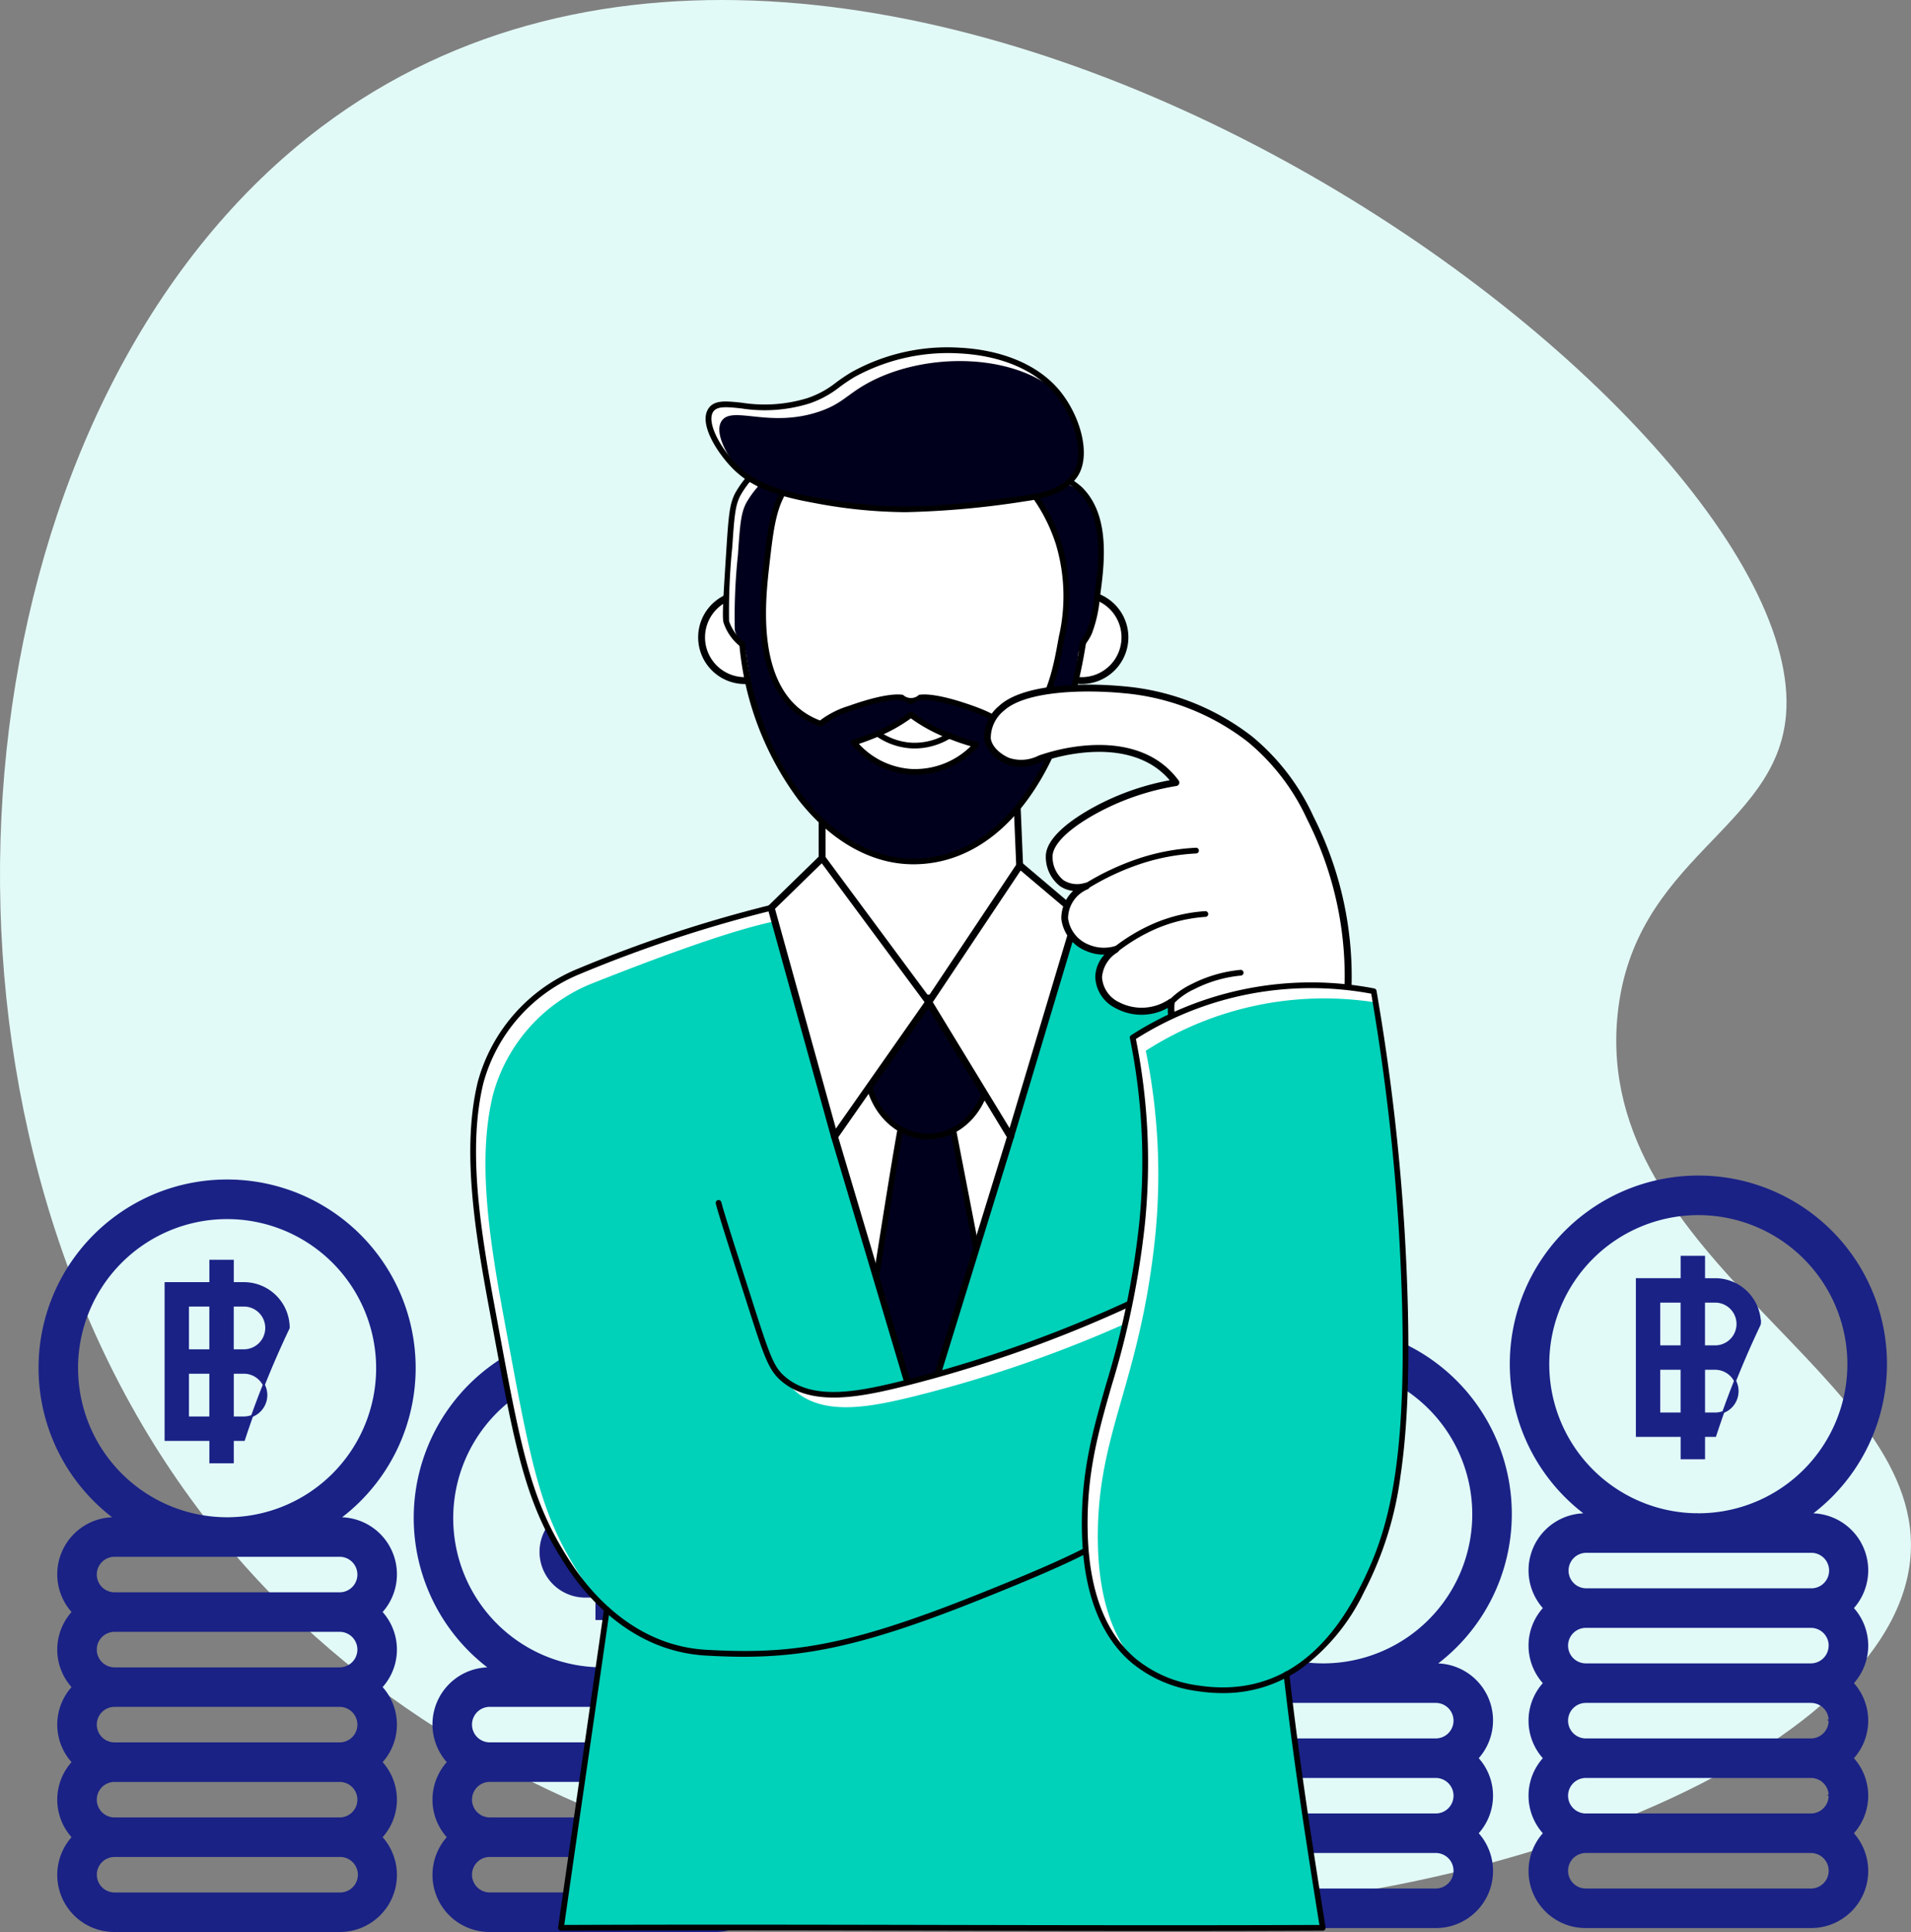
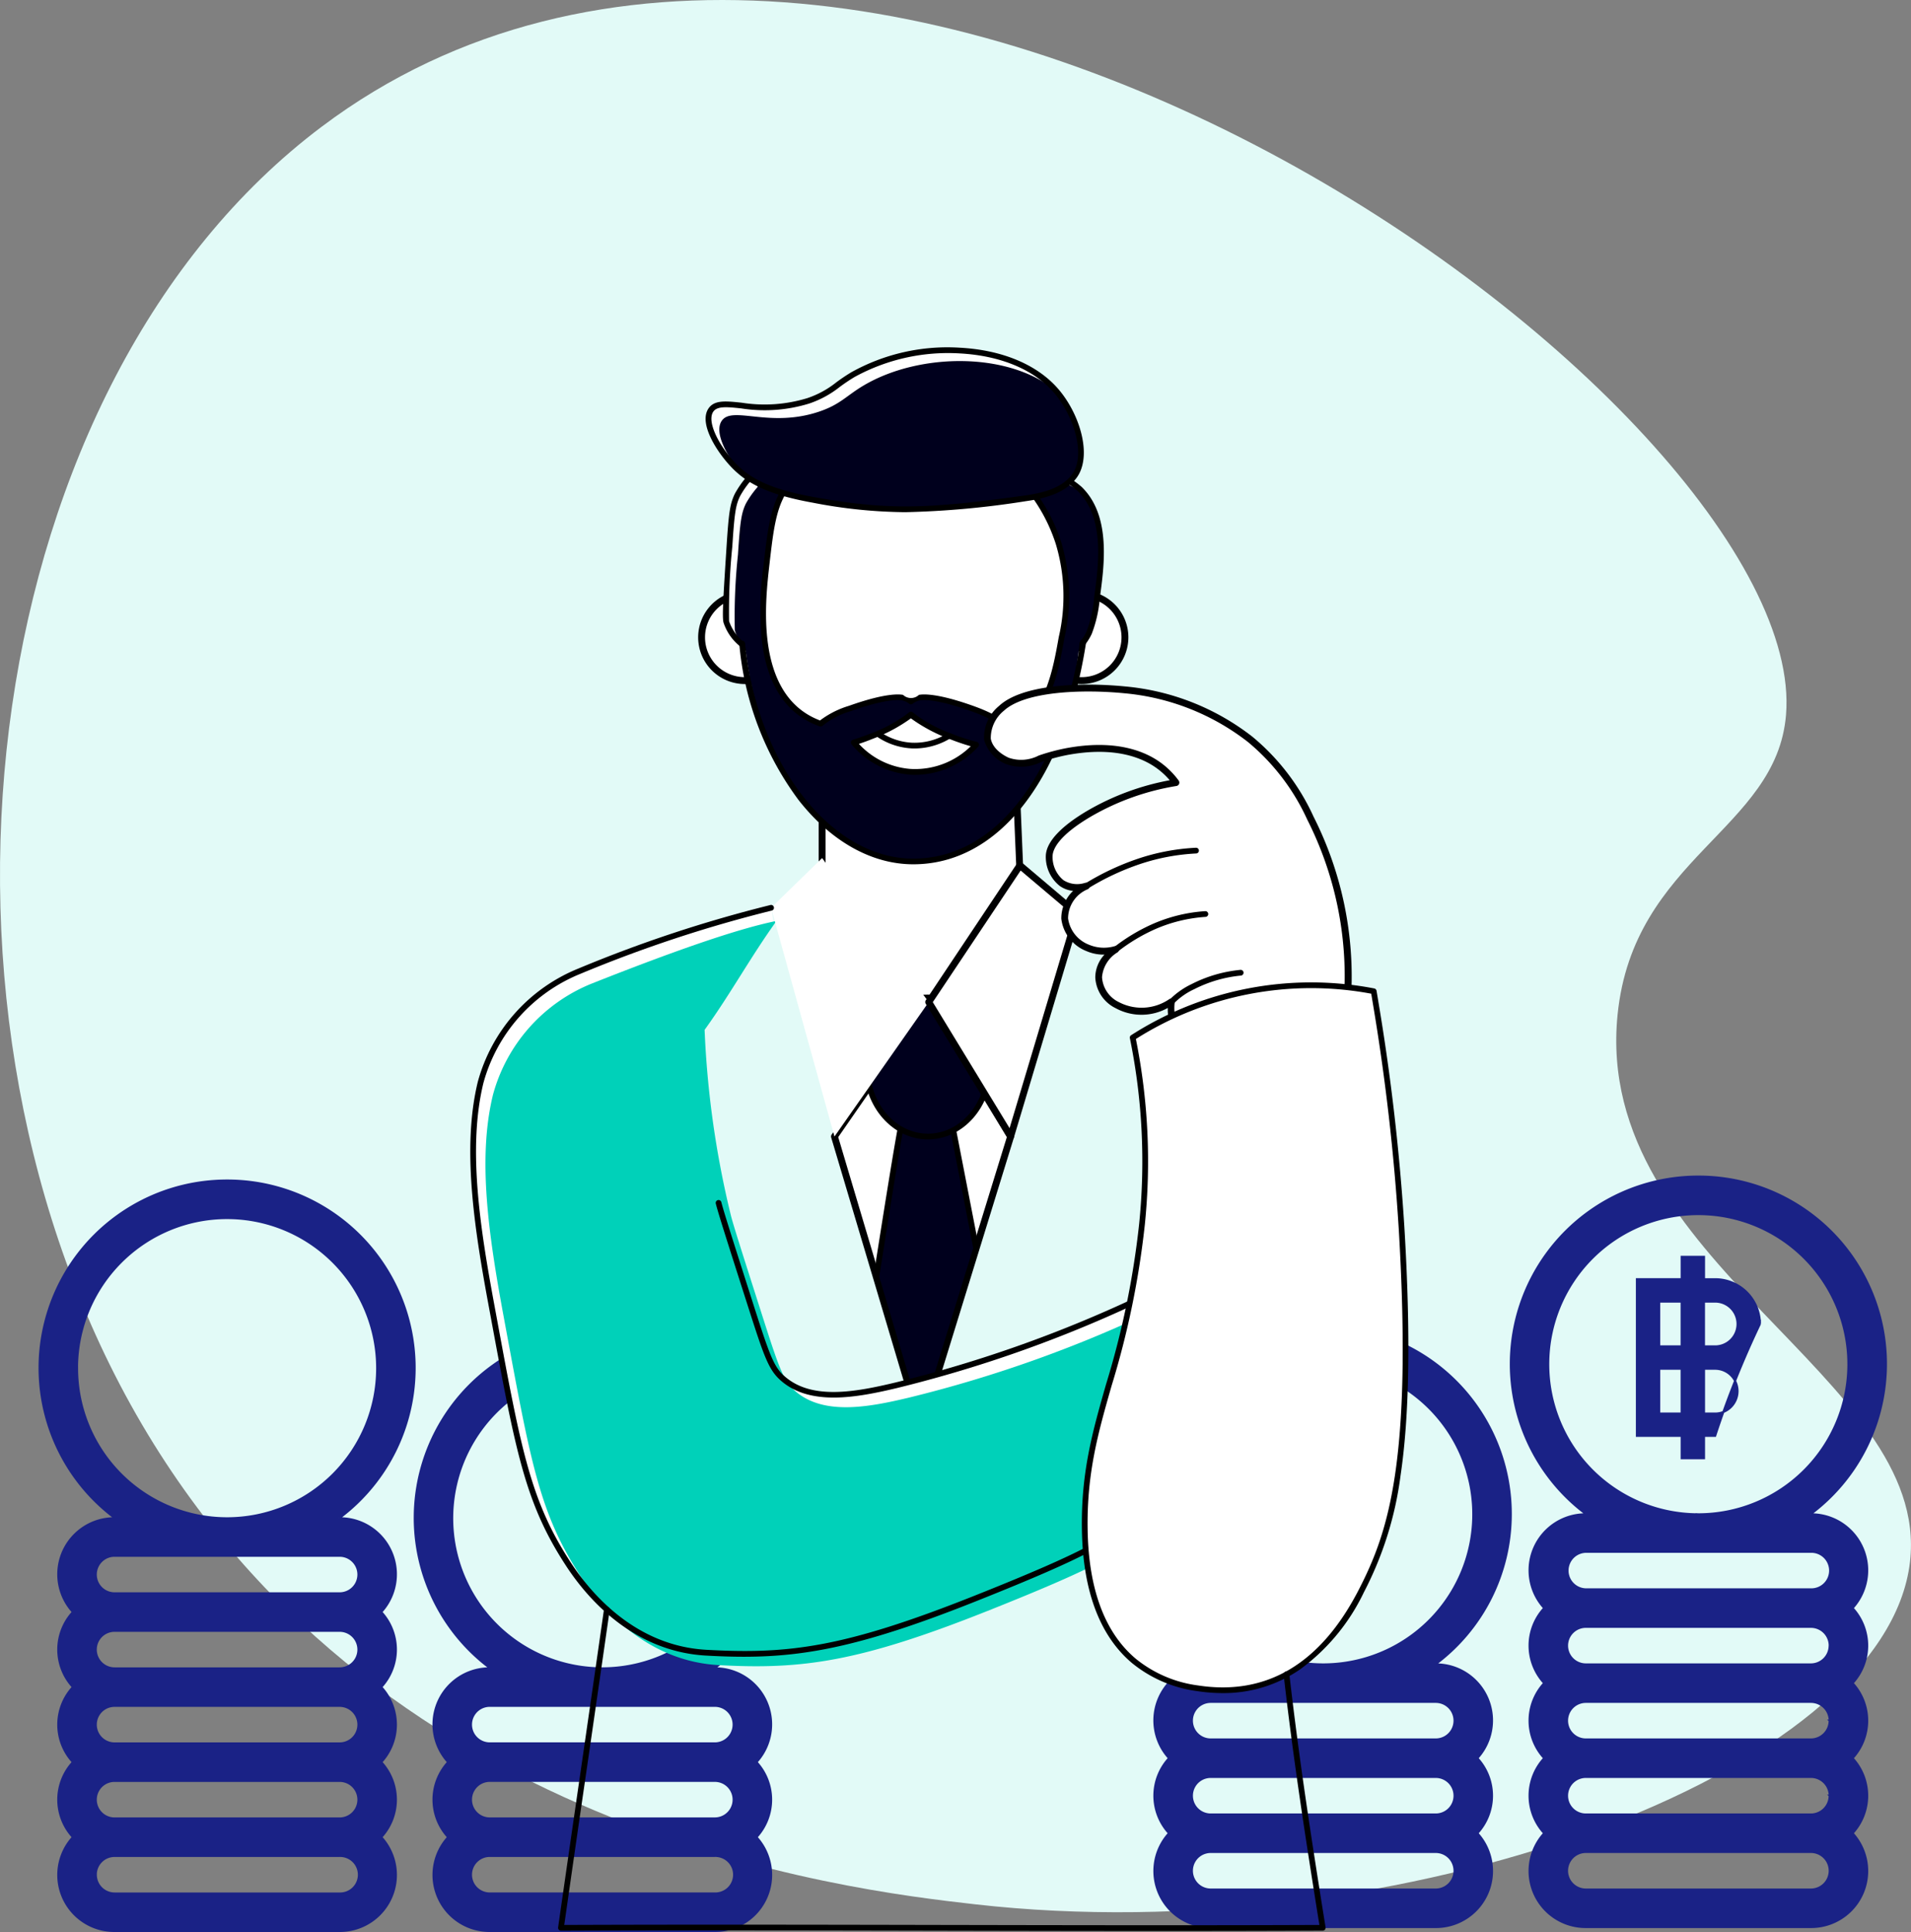
<svg xmlns="http://www.w3.org/2000/svg" width="154.321" height="155.987" viewBox="0 0 154.321 155.987">
  <rect x="0" y="0" width="154.321" height="155.987" fill="#808080" stroke="none" />
  <g id="Group_29" data-name="Group 29" transform="translate(-439.45 -2128.029)">
    <path id="Path_47" data-name="Path 47" d="M518.154,2281.776c-10.257-1.171-48.879-5.58-68.161-40.353-18.608-33.558-12.043-82.485,15.421-103.154,44.078-33.171,120.339,22.733,118.263,47.495-.777,9.271-12.311,11.5-13.6,24.176-2.032,20.038,25.3,29.245,23.616,44.159C591.751,2271.311,552.341,2285.678,518.154,2281.776Z" fill="#e2faf7" />
    <g id="Group_28" data-name="Group 28">
      <g id="Group_26" data-name="Group 26">
        <path id="Path_48" data-name="Path 48" d="M561.453,2250.291a15.148,15.148,0,1,0-24.2,12.119h-.038a4.524,4.524,0,0,0-3.363,7.574,4.473,4.473,0,0,0,0,6.059,4.525,4.525,0,0,0,3.363,7.574h18.177a4.525,4.525,0,0,0,3.363-7.574,4.476,4.476,0,0,0,0-6.059,4.525,4.525,0,0,0-3.363-7.574h-.038A15.12,15.12,0,0,0,561.453,2250.291Zm-4.544,22.722a1.515,1.515,0,0,1-1.515,1.515H537.217a1.515,1.515,0,0,1,0-3.03h18.177A1.515,1.515,0,0,1,556.909,2273.013Zm-1.515,7.574H537.217a1.515,1.515,0,0,1,0-3.03h18.177a1.515,1.515,0,1,1,0,3.03Zm0-15.148a1.515,1.515,0,1,1,0,3.03H537.217a1.515,1.515,0,0,1,0-3.03Zm-21.207-15.148A12.118,12.118,0,1,1,546.3,2262.41,12.119,12.119,0,0,1,534.187,2250.291Z" fill="#1a2286" stroke="#1a2286" stroke-miterlimit="10" stroke-width="0.163" />
        <path id="Path_49" data-name="Path 49" d="M576.6,2223.025a15.13,15.13,0,0,0-9.051,27.266h-.038a4.525,4.525,0,0,0-3.362,7.574,4.473,4.473,0,0,0,0,6.059,4.474,4.474,0,0,0,0,6.06,4.473,4.473,0,0,0,0,6.059,4.525,4.525,0,0,0,3.362,7.574H585.69a4.525,4.525,0,0,0,3.363-7.574,4.476,4.476,0,0,0,0-6.059,4.476,4.476,0,0,0,0-6.06,4.476,4.476,0,0,0,0-6.059,4.525,4.525,0,0,0-3.363-7.574h-.04a15.128,15.128,0,0,0-9.049-27.266Zm10.6,37.87a1.516,1.516,0,0,1-1.515,1.515H567.512a1.515,1.515,0,0,1,0-3.03H585.69A1.515,1.515,0,0,1,587.205,2260.9Zm0,6.059a1.515,1.515,0,0,1-1.515,1.515H567.512a1.515,1.515,0,0,1,0-3.03H585.69A1.515,1.515,0,0,1,587.205,2266.954Zm0,6.059a1.515,1.515,0,0,1-1.515,1.515H567.512a1.515,1.515,0,0,1,0-3.03H585.69A1.516,1.516,0,0,1,587.205,2273.013Zm-1.515,7.574H567.512a1.515,1.515,0,0,1,0-3.03H585.69a1.515,1.515,0,1,1,0,3.03Zm0-27.266a1.515,1.515,0,1,1,0,3.029H567.512a1.515,1.515,0,0,1,0-3.029Zm-9.089-3.03a12.118,12.118,0,1,1,12.118-12.118A12.118,12.118,0,0,1,576.6,2250.291Z" fill="#1a2286" stroke="#1a2286" stroke-miterlimit="10" stroke-width="0.163" />
        <path id="Path_50" data-name="Path 50" d="M551.291,2247.58a3.619,3.619,0,0,0-3.615-3.615h-.9v-1.808h-1.808v1.808h-3.615v12.653h3.615v1.808h1.808v-1.808h.9a75.42,75.42,0,0,1,3.615-9.038Zm-8.134-1.808h1.807v3.616h-1.807Zm0,9.038V2251.2h1.807v3.615Zm6.326-1.807a1.808,1.808,0,0,1-1.807,1.807h-.9V2251.2h.9A1.809,1.809,0,0,1,549.483,2253Zm-2.711-3.615v-3.616h.9a1.808,1.808,0,0,1,0,3.616Z" fill="#1a2286" stroke="#1a2286" stroke-miterlimit="10" stroke-width="0.163" />
        <path id="Path_51" data-name="Path 51" d="M581.573,2234.927a3.62,3.62,0,0,0-3.615-3.616h-.9V2229.5h-1.808v1.807h-3.615v12.654h3.615v1.807h1.808v-1.807h.9a75.407,75.407,0,0,1,3.615-9.038Zm-8.135-1.808h1.808v3.615h-1.808Zm0,9.038v-3.615h1.808v3.615Zm6.327-1.808a1.81,1.81,0,0,1-1.807,1.808h-.9v-3.615h.9A1.81,1.81,0,0,1,579.765,2240.349Zm-2.711-3.615v-3.615h.9a1.807,1.807,0,0,1,0,3.615Z" fill="#1a2286" stroke="#1a2286" stroke-miterlimit="10" stroke-width="0.163" />
      </g>
      <g id="Group_27" data-name="Group 27">
        <path id="Path_52" data-name="Path 52" d="M479.037,2262.728H479a4.524,4.524,0,0,0-3.362,7.574,4.473,4.473,0,0,0,0,6.059,4.525,4.525,0,0,0,3.362,7.574h18.178a4.525,4.525,0,0,0,3.363-7.574,4.476,4.476,0,0,0,0-6.059,4.525,4.525,0,0,0-3.363-7.574h-.038a15.148,15.148,0,1,0-18.1,0Zm-.038,9.088h18.178a1.515,1.515,0,0,1,0,3.03H479a1.515,1.515,0,0,1,0-3.03Zm-1.514,7.574a1.514,1.514,0,0,1,1.514-1.514h18.178a1.515,1.515,0,1,1,0,3.029H479A1.514,1.514,0,0,1,477.485,2279.39Zm19.692-13.633a1.515,1.515,0,0,1,0,3.03H479a1.515,1.515,0,0,1,0-3.03Zm-9.089-3.029a12.119,12.119,0,1,1,12.118-12.118A12.118,12.118,0,0,1,488.088,2262.728Z" fill="#1a2286" stroke="#1a2286" stroke-miterlimit="10" stroke-width="0.163" />
        <path id="Path_53" data-name="Path 53" d="M457.792,2223.343a15.129,15.129,0,0,0-9.049,27.267H448.7a4.524,4.524,0,0,0-3.363,7.573,4.474,4.474,0,0,0,0,6.06,4.473,4.473,0,0,0,0,6.059,4.473,4.473,0,0,0,0,6.059,4.525,4.525,0,0,0,3.363,7.574h18.177a4.525,4.525,0,0,0,3.363-7.574,4.476,4.476,0,0,0,0-6.059,4.476,4.476,0,0,0,0-6.059,4.476,4.476,0,0,0,0-6.06,4.524,4.524,0,0,0-3.363-7.573h-.038a15.13,15.13,0,0,0-9.051-27.267ZM448.7,2259.7h18.177a1.515,1.515,0,0,1,0,3.03H448.7a1.515,1.515,0,1,1,0-3.03Zm0,6.059h18.177a1.515,1.515,0,0,1,0,3.03H448.7a1.515,1.515,0,1,1,0-3.03Zm0,6.059h18.177a1.515,1.515,0,0,1,0,3.03H448.7a1.515,1.515,0,1,1,0-3.03Zm-1.515,7.574a1.514,1.514,0,0,1,1.515-1.514h18.177a1.515,1.515,0,1,1,0,3.029H448.7A1.515,1.515,0,0,1,447.189,2279.39Zm19.692-25.751a1.515,1.515,0,0,1,0,3.03H448.7a1.515,1.515,0,1,1,0-3.03Zm-21.207-15.148a12.118,12.118,0,1,1,12.118,12.119A12.118,12.118,0,0,1,445.674,2238.491Z" fill="#1a2286" stroke="#1a2286" stroke-miterlimit="10" stroke-width="0.163" />
-         <path id="Path_54" data-name="Path 54" d="M484.33,2250.61a3.612,3.612,0,0,0,2.388,6.326h.9v1.808h1.808v-1.808h3.615v-12.653h-3.615v-1.808h-1.808v1.808h-.9a3.613,3.613,0,0,0-2.388,6.327Zm6.907-.9h-1.808v-3.616h1.808Zm-1.808,5.423v-3.616h1.808v3.616Zm-2.711-3.616h.9v3.616h-.9a1.808,1.808,0,1,1,0-3.616Zm0-1.807a1.808,1.808,0,1,1,0-3.616h.9v3.616Z" fill="#1a2286" stroke="#1a2286" stroke-miterlimit="10" stroke-width="0.163" />
-         <path id="Path_55" data-name="Path 55" d="M462.763,2235.245a3.619,3.619,0,0,0-3.616-3.615h-.9v-1.808h-1.808v1.808h-3.615v12.653h3.615v1.807h1.808v-1.807h.9a75.6,75.6,0,0,1,3.616-9.038Zm-8.135-1.808h1.808v3.615h-1.808Zm0,9.038v-3.615h1.808v3.615Zm6.327-1.807a1.81,1.81,0,0,1-1.808,1.807h-.9v-3.615h.9A1.81,1.81,0,0,1,460.955,2240.668Zm-2.711-3.616v-3.615h.9a1.807,1.807,0,1,1,0,3.615Z" fill="#1a2286" stroke="#1a2286" stroke-miterlimit="10" stroke-width="0.163" />
      </g>
      <g id="man2">
        <circle id="Ellipse_3" data-name="Ellipse 3" cx="3.494" cy="3.494" r="3.494" transform="translate(496.105 2175.993)" fill="#fff" />
        <path id="Path_56" data-name="Path 56" d="M499.6,2183.258a3.771,3.771,0,1,1,3.771-3.771A3.776,3.776,0,0,1,499.6,2183.258Zm0-6.988a3.216,3.216,0,1,0,3.216,3.217A3.22,3.22,0,0,0,499.6,2176.27Z" fill="#000002" />
        <circle id="Ellipse_4" data-name="Ellipse 4" cx="3.494" cy="3.494" r="3.494" transform="translate(523.307 2175.993)" fill="#fff" />
        <path id="Path_57" data-name="Path 57" d="M526.8,2183.258a3.771,3.771,0,1,1,3.771-3.771A3.776,3.776,0,0,1,526.8,2183.258Zm0-6.988a3.216,3.216,0,1,0,3.216,3.217A3.22,3.22,0,0,0,526.8,2176.27Z" fill="#000002" />
-         <path id="Path_58" data-name="Path 58" d="M543.023,2260.345c.864,8.069,2.044,15.852,3.244,23.335-20.464.083-41.053-.084-61.518,0,3.744-26.2,7.487-52.159,11.231-78.363l8.61-3.869c7.864.108,16.249.561,25.081,1.5q5.586.593,10.856,1.372A451.405,451.405,0,0,0,543.023,2260.345Z" fill="#00d1b9" />
        <path id="Path_59" data-name="Path 59" d="M521.061,2219.791l-7.237,23.459-6.988-23.459,7.612-10.981Z" fill="#fff" />
        <path id="Path_60" data-name="Path 60" d="M513.824,2243.528h0a.276.276,0,0,1-.264-.2l-6.988-23.458a.279.279,0,0,1,.038-.238l7.611-10.981a.28.28,0,0,1,.237-.119.277.277,0,0,1,.229.134l6.614,10.981a.278.278,0,0,1,.027.225l-7.237,23.459A.278.278,0,0,1,513.824,2243.528Zm-6.684-23.688,6.688,22.453,6.931-22.465-6.328-10.507Z" fill="#000002" />
        <path id="Path_61" data-name="Path 61" d="M513.824,2243.25l4.456-14.445-2.21-11.385-3.744,1c-.161.4-1.316,7.653-2.11,12.719Z" fill="#00001d" />
        <path id="Path_62" data-name="Path 62" d="M513.824,2243.482h0a.232.232,0,0,1-.221-.166l-3.608-12.112a.235.235,0,0,1-.007-.1c1.277-8.142,1.992-12.438,2.124-12.769a.234.234,0,0,1,.156-.138l3.743-1a.232.232,0,0,1,.287.179l2.21,11.385a.224.224,0,0,1-.006.112l-4.456,14.445A.232.232,0,0,1,513.824,2243.482Zm-3.372-12.36,3.376,11.331,4.214-13.661-2.152-11.084-3.377.9C512.4,2219.085,511.986,2221.345,510.452,2231.122Z" />
        <path id="Path_63" data-name="Path 63" d="M497.477,2225.157c.187.758,1,3.292,2.621,8.36,1.308,4.088,1.654,5.045,2.62,5.865,2.276,1.931,5.843,1.278,9.109.5a102.91,102.91,0,0,0,20.215-7.237c.766,2.725,3.133,12.308-2.122,18.592-.868,1.039-2.26,2.1-11.729,5.865-10.357,4.118-14.974,4.742-21.712,4.367-4.995-.277-8.735-3.493-11.106-7.112-3.389-5.174-4.074-9.272-6.239-20.963-1.248-6.739-2.121-12.853-.873-17.969a13.479,13.479,0,0,1,7.986-8.984,107.264,107.264,0,0,1,15.473-5.116l.187,1.06-6.114,8.485Z" fill="#fff" />
        <path id="Path_64" data-name="Path 64" d="M505.838,2193.587v5.241l1.373,6.738,6.364,4.617,4.118-.25,4.118-11.48-.25-5.99Z" fill="#fff" />
        <path id="Path_65" data-name="Path 65" d="M513.574,2210.461a.283.283,0,0,1-.163-.053l-6.364-4.617a.28.28,0,0,1-.109-.169l-1.372-6.739a.252.252,0,0,1-.006-.055v-5.241a.278.278,0,0,1,.258-.277l15.722-1.123a.277.277,0,0,1,.3.266l.25,5.989a.266.266,0,0,1-.016.105l-4.118,11.48a.277.277,0,0,1-.244.184l-4.118.249Zm-6.113-5.056,6.2,4.495,3.835-.232,4.038-11.257-.235-5.65-15.18,1.085v4.954Z" fill="#000002" />
        <path id="Path_66" data-name="Path 66" d="M528.038,2176.242a10.281,10.281,0,0,1-.638,2.87c-2.873,6.2-22.505,5.559-27.984.966a3.868,3.868,0,0,1-1.314-1.839,47.128,47.128,0,0,1,.255-6.114c.173-2.692.277-3.357.636-4.118a7.943,7.943,0,0,1,4.713-3.744l18.344,1.623a6.459,6.459,0,0,1,4.586,1.622,4.8,4.8,0,0,1,.382.416C528.87,2170.194,528.374,2173.794,528.038,2176.242Z" fill="#fff" />
        <path id="Path_67" data-name="Path 67" d="M502.157,2202.384c-3.12.624-8.3,2.433-14.912,5.054a13.482,13.482,0,0,0-7.986,8.984c-1.248,5.116-.374,11.231.874,17.969,2.165,11.691,2.849,15.79,6.239,20.963,2.37,3.619,6.11,6.835,11.1,7.113,6.738.374,11.355-.25,21.712-4.368,9.469-3.764,10.862-4.826,11.73-5.864,5.255-6.285,2.887-15.868,2.121-18.593a102.888,102.888,0,0,1-20.215,7.237c-3.266.779-6.833,1.433-9.109-.5-.966-.82-1.312-1.777-2.62-5.864-1.622-5.069-2.433-7.6-2.621-8.361a76.417,76.417,0,0,1-2.121-14.974C498.475,2208.228,500.035,2205.337,502.157,2202.384Z" fill="#00d1b9" />
        <ellipse id="Ellipse_5" data-name="Ellipse 5" cx="4.929" cy="5.615" rx="4.929" ry="5.615" transform="translate(509.456 2208.561)" fill="#00001d" />
        <path id="Path_68" data-name="Path 68" d="M514.385,2220.023c-2.845,0-5.16-2.623-5.16-5.847s2.315-5.846,5.16-5.846,5.16,2.622,5.16,5.846S517.23,2220.023,514.385,2220.023Zm0-11.231c-2.59,0-4.7,2.415-4.7,5.384s2.107,5.384,4.7,5.384,4.7-2.415,4.7-5.384S516.975,2208.792,514.385,2208.792Z" />
        <path id="Path_69" data-name="Path 69" d="M505.838,2197.309l-4.118,4.015,5.116,18.468,7.612-10.856Z" fill="#fff" />
-         <path id="Path_70" data-name="Path 70" d="M506.836,2220.069a.229.229,0,0,1-.047,0,.278.278,0,0,1-.221-.2l-5.116-18.467a.277.277,0,0,1,.074-.273l4.118-4.015a.278.278,0,0,1,.417.033l8.61,11.627a.279.279,0,0,1,0,.325l-7.612,10.856A.279.279,0,0,1,506.836,2220.069Zm-4.8-18.661,4.915,17.742,7.159-10.21-8.3-11.211Z" fill="#000002" />
        <path id="Path_71" data-name="Path 71" d="M521.81,2197.9l4.635,3.924-5.384,17.969-6.613-10.856Z" fill="#fff" />
        <path id="Path_72" data-name="Path 72" d="M521.061,2220.069a.279.279,0,0,1-.237-.133l-6.614-10.856a.279.279,0,0,1,.007-.3l7.362-11.036a.277.277,0,0,1,.41-.058l4.635,3.924a.275.275,0,0,1,.087.291l-5.384,17.969a.279.279,0,0,1-.231.2Zm-6.284-11.127,6.2,10.173,5.153-17.2-4.259-3.6Z" fill="#000002" />
        <path id="Path_73" data-name="Path 73" d="M499.511,2261.793c-.989,0-1.993-.035-3.045-.094-5.921-.329-9.613-4.662-11.286-7.216-3.316-5.061-4.07-9.139-6.086-20.037l-.187-1.011c-1.153-6.223-2.169-12.744-.871-18.066a13.764,13.764,0,0,1,8.126-9.144,107.4,107.4,0,0,1,15.512-5.128.231.231,0,1,1,.091.453,107.189,107.189,0,0,0-15.433,5.1,13.286,13.286,0,0,0-7.846,8.824c-1.277,5.233-.267,11.7.876,17.871l.187,1.012c2,10.832,2.753,14.885,6.018,19.867,1.625,2.481,5.206,6.691,10.925,7.008,6.6.367,11.064-.156,21.613-4.351,9.422-3.746,10.807-4.8,11.638-5.8,4.776-5.712,3.164-14.381,2.149-18.118a103.841,103.841,0,0,1-20.011,7.136c-3.274.781-6.963,1.446-9.313-.548-1.031-.875-1.38-1.875-2.691-5.97-1.621-5.067-2.435-7.61-2.624-8.376a.231.231,0,1,1,.449-.111c.185.751,1,3.289,2.616,8.346,1.341,4.19,1.652,5,2.55,5.759,2.184,1.854,5.6,1.239,8.9.45a103.609,103.609,0,0,0,20.17-7.221.233.233,0,0,1,.2,0,.236.236,0,0,1,.127.148,31.225,31.225,0,0,1,1.2,8.022c.039,4.432-1.1,8.059-3.372,10.782-.9,1.08-2.28,2.137-11.822,5.931C509.41,2260.841,504.673,2261.793,499.511,2261.793Z" />
        <path id="Path_74" data-name="Path 74" d="M528.038,2176.242a10.281,10.281,0,0,1-.638,2.87c-2.873,6.2-22.505,5.559-27.984.966a3.228,3.228,0,0,1-.627-1.153,46.792,46.792,0,0,1,.254-6.114c.174-2.692.277-3.357.637-4.118a7.942,7.942,0,0,1,4.713-3.743l18.344,1.622a6.81,6.81,0,0,1,4.281,1.352C528.87,2170.194,528.374,2173.794,528.038,2176.242Z" fill="#00001d" />
        <path id="Path_75" data-name="Path 75" d="M514.1,2183.885c-5.991,0-12.141-1.373-14.833-3.629a4.1,4.1,0,0,1-1.388-1.953c-.121-.419-.031-1.919.246-6.193.176-2.735.281-3.4.658-4.2a8,8,0,0,1,4.846-3.863.229.229,0,0,1,.1-.012l9.394.831,8.942.79a6.786,6.786,0,0,1,4.734,1.688,5.03,5.03,0,0,1,.4.437c1.915,2.347,1.406,6.047,1.069,8.495l-.229-.032.229.032a10.437,10.437,0,0,1-.657,2.936c-.846,1.827-3.134,3.2-6.615,3.981A32.129,32.129,0,0,1,514.1,2183.885ZM503.736,2164.5a7.527,7.527,0,0,0-4.534,3.608c-.345.732-.443,1.372-.614,4.034a52.267,52.267,0,0,0-.263,6.035,3.641,3.641,0,0,0,1.24,1.726c1.759,1.474,5.188,2.634,9.408,3.182a35.989,35.989,0,0,0,11.921-.343c3.335-.745,5.513-2.033,6.3-3.725a10.129,10.129,0,0,0,.618-2.8h0c.326-2.369.819-5.949-.969-8.14a4.463,4.463,0,0,0-.364-.4,6.334,6.334,0,0,0-4.429-1.557h-.016l-8.95-.791Z" />
        <path id="Path_76" data-name="Path 76" d="M500.846,2182.482a21.586,21.586,0,0,1-1.06-7.675c.063-3.761.369-6.765,2.495-8.485,2.765-2.235,4.89.889,13.414.187,3.263-.268,5.859-1.034,7.986.624a6.357,6.357,0,0,1,2,3.12c.774,2.146,1,8.485-1.123,15.473-1.774,5.843-8.865,6.889-10.607,7.112a14.142,14.142,0,0,1-8.61-2.495C502.847,2188.641,501.992,2186.008,500.846,2182.482Z" fill="#fff" />
        <path id="Path_77" data-name="Path 77" d="M513.332,2188.459c-.088,0-.178,0-.269-.006a5.476,5.476,0,0,1-3.258-1.3.231.231,0,1,1,.3-.351,5.018,5.018,0,0,0,2.981,1.192,5.074,5.074,0,0,0,3.338-1.073.231.231,0,0,1,.287.363A5.57,5.57,0,0,1,513.332,2188.459Z" />
        <path id="Path_78" data-name="Path 78" d="M524.932,2166.759h-3.3c.185.082.371.164.557.25a13.95,13.95,0,0,1,2.745,4.866,14.892,14.892,0,0,1,.25,7.612c-.477,2.66-1.127,6.282-3.744,7.362a3.985,3.985,0,0,1-.8.234,2.266,2.266,0,0,0-.078-.234c-.1-.266-.4-.832-2.62-1.622-2.454-.873-3.736-.972-4.243-.874a.906.906,0,0,1-1.37,0c-.507-.1-1.788,0-4.242.874a6.289,6.289,0,0,0-2.362,1.23,6.14,6.14,0,0,1-1.631-.856c-3.8-2.805-3.048-9.338-2.746-11.979.353-3.083.577-5.034,1.872-6.613.071-.086.146-.168.221-.25l-2.654.187c-1.187,3.038-1.31,6.391-1.31,10.17,0,11.3,6.214,20.464,13.726,20.464s13.539-9.1,13.539-20.4A28.96,28.96,0,0,0,524.932,2166.759Zm-11.982,23.584a6.629,6.629,0,0,1-4.556-2.366c.626-.189,1.175-.4,1.437-.5a11.617,11.617,0,0,0,3.18-1.753,11.624,11.624,0,0,0,3.181,1.753,16.725,16.725,0,0,0,2.091.682A6.6,6.6,0,0,1,512.95,2190.343Z" fill="#00001d" />
        <path id="Path_79" data-name="Path 79" d="M515.633,2173.061a5.163,5.163,0,0,1,2.87-1.248,5.365,5.365,0,0,1,3.993,1.372Z" fill="#fff" />
        <path id="Path_80" data-name="Path 80" d="M513.2,2197.811c-3.355,0-6.648-1.848-9.271-5.2a24.686,24.686,0,0,1-4.778-12.6.231.231,0,1,1,.46-.046c.99,9.751,6.959,17.389,13.589,17.389,6.652,0,11.824-6.715,13.5-17.523a.231.231,0,1,1,.457.07C525.444,2190.947,520.1,2197.811,513.2,2197.811Zm.171-7.223c-.145,0-.291,0-.436-.014a6.841,6.841,0,0,1-4.716-2.445.234.234,0,0,1-.048-.216.232.232,0,0,1,.156-.157c.622-.188,1.161-.4,1.42-.5a11.473,11.473,0,0,0,3.1-1.7.23.23,0,0,1,.321,0,11.416,11.416,0,0,0,3.1,1.7,16.506,16.506,0,0,0,2.061.673.231.231,0,0,1,.118.38A6.9,6.9,0,0,1,513.371,2190.588Zm-4.563-2.5a6.3,6.3,0,0,0,4.158,2.023h0a6.408,6.408,0,0,0,4.877-1.832c-.755-.21-1.448-.48-1.735-.592a13.149,13.149,0,0,1-3.1-1.658,13.142,13.142,0,0,1-3.1,1.658C509.7,2187.772,509.3,2187.93,508.808,2188.089Zm11.829-.775a.232.232,0,0,1-.224-.171c-.026-.1-.057-.177-.069-.211-.067-.173-.27-.7-2.483-1.487-2.809-1-3.864-.914-4.12-.865a1.355,1.355,0,0,0-.584.265.229.229,0,0,1-.292,0,1.356,1.356,0,0,0-.583-.265c-.256-.049-1.311-.134-4.121.865a6.429,6.429,0,0,0-2.274,1.174.23.23,0,0,1-.242.056,6.393,6.393,0,0,1-1.692-.888c-1.681-1.242-2.691-3.333-3-6.212a27.053,27.053,0,0,1,.164-5.979c.3-2.6.513-4.484,1.4-5.981a6.018,6.018,0,0,1,.526-.753.231.231,0,0,1,.358.293,5.434,5.434,0,0,0-.486.7c-.833,1.412-1.032,3.157-1.335,5.8-.309,2.706-1.034,9.041,2.653,11.767a5.9,5.9,0,0,0,1.438.776,7.38,7.38,0,0,1,2.34-1.182c2.841-1.01,4-.954,4.364-.883a.933.933,0,0,0,1.282,0c.367-.071,1.524-.127,4.365.883,2.138.76,2.6,1.338,2.758,1.757l.018.048a3.76,3.76,0,0,0,.554-.179c2.5-1.031,3.138-4.59,3.6-7.189a14.6,14.6,0,0,0-.242-7.5,13.6,13.6,0,0,0-1.837-3.682.231.231,0,1,1,.378-.267,14.008,14.008,0,0,1,1.9,3.808,15.209,15.209,0,0,1,.257,7.723c-.484,2.7-1.148,6.407-3.882,7.535a4.189,4.189,0,0,1-.845.247A.2.2,0,0,1,520.637,2187.314Z" />
        <path id="Path_81" data-name="Path 81" d="M548.263,2208.686a28.707,28.707,0,0,0-2.994-14.6,17.808,17.808,0,0,0-4.867-6.364,19.267,19.267,0,0,0-10.107-3.993c-3.226-.314-8.111-.249-9.983,1.5a3.055,3.055,0,0,0-1.123,2.495,2.764,2.764,0,0,0,1.622,1.747c1.42.6,2.292-.286,4.742-.748.883-.167,4.728-.892,7.487,1.123a6.421,6.421,0,0,1,1.373,1.372,20.429,20.429,0,0,0-6.988,2.5c-3.061,1.8-3.222,3.035-3.245,3.369a2.7,2.7,0,0,0,1,2.246,2.379,2.379,0,0,0,2,.25,2.848,2.848,0,0,0-1.747,2.62,2.938,2.938,0,0,0,1.872,2.371,3.4,3.4,0,0,0,2.246.125,2.477,2.477,0,0,0,.125,4.492,4.23,4.23,0,0,0,4.367-.25,3.553,3.553,0,0,0,.749,2.745C536.651,2213.71,542.059,2212.6,548.263,2208.686Z" fill="#fff" />
        <path id="Path_82" data-name="Path 82" d="M537.685,2212.956a4.063,4.063,0,0,1-3.1-1.088,3.626,3.626,0,0,1-.83-2.46,4.369,4.369,0,0,1-4.227.013,2.924,2.924,0,0,1-1.629-2.48,2.713,2.713,0,0,1,.742-1.837,3.483,3.483,0,0,1-1.448-.281,3.223,3.223,0,0,1-2.039-2.618,3.078,3.078,0,0,1,.952-2.247,2.235,2.235,0,0,1-1.086-.405,2.991,2.991,0,0,1-1.113-2.491c.075-1.095,1.244-2.336,3.38-3.59a20.673,20.673,0,0,1,6.623-2.447,6.051,6.051,0,0,0-1.031-.957c-1.214-.887-3.461-1.793-7.271-1.075a15.609,15.609,0,0,0-2.1.569,3.573,3.573,0,0,1-2.8.163,3.006,3.006,0,0,1-1.787-1.951,3.288,3.288,0,0,1,1.207-2.75c1.835-1.713,6.472-1.934,10.2-1.571a19.6,19.6,0,0,1,10.252,4.052,18.109,18.109,0,0,1,4.941,6.454,28.608,28.608,0,0,1,3.026,14.74.278.278,0,0,1-.129.221C544.246,2211.551,540.391,2212.956,537.685,2212.956Zm-3.647-4.3a.277.277,0,0,1,.278.292,3.4,3.4,0,0,0,.675,2.543c1.783,1.942,7.118.721,13-2.965a28.017,28.017,0,0,0-2.971-14.314,17.631,17.631,0,0,0-4.792-6.274,19.035,19.035,0,0,0-9.962-3.934c-3.442-.336-8.065-.164-9.766,1.424a2.829,2.829,0,0,0-1.04,2.241c.183.975,1.328,1.488,1.458,1.543a3.075,3.075,0,0,0,2.41-.18,16.3,16.3,0,0,1,2.172-.586c4.005-.756,6.4.22,7.7,1.171a6.707,6.707,0,0,1,1.432,1.432.279.279,0,0,1,.034.269.276.276,0,0,1-.211.17,20.24,20.24,0,0,0-6.894,2.461c-2.621,1.538-3.072,2.633-3.108,3.149a2.411,2.411,0,0,0,.883,2,2.057,2.057,0,0,0,1.706.221l.072-.017a.278.278,0,0,1,.161.529,2.555,2.555,0,0,0-1.573,2.355,2.674,2.674,0,0,0,1.7,2.124,3.115,3.115,0,0,0,2.061.113.277.277,0,0,1,.216.506,2.594,2.594,0,0,0-1.236,2,2.4,2.4,0,0,0,1.365,2.012,3.953,3.953,0,0,0,4.079-.25A.273.273,0,0,1,534.038,2208.658Zm14.225.028h0Z" fill="#000002" />
        <path id="Path_83" data-name="Path 83" d="M527.175,2199.808a.231.231,0,0,1-.126-.425,20.973,20.973,0,0,1,4.295-2.022,17.335,17.335,0,0,1,4.679-.885.231.231,0,1,1,.023.462,16.881,16.881,0,0,0-4.554.861,20.519,20.519,0,0,0-4.191,1.972A.232.232,0,0,1,527.175,2199.808Z" />
        <path id="Path_84" data-name="Path 84" d="M529.546,2204.924a.229.229,0,0,1-.179-.085.232.232,0,0,1,.033-.326,14.871,14.871,0,0,1,3.173-1.9,12.587,12.587,0,0,1,4.2-1.017.231.231,0,0,1,.031.462,12.13,12.13,0,0,0-4.041.979,14.388,14.388,0,0,0-3.066,1.839A.23.23,0,0,1,529.546,2204.924Z" />
        <path id="Path_85" data-name="Path 85" d="M526.177,2166.509a5.62,5.62,0,0,1-3.868,1.747c-8.111,1.123-11.232,1.213-17.22.125-3-.544-4.647-1.245-5.852-2.267-.18-.152-.35-.311-.512-.478-1.229-1.26-2.561-3.464-1.872-4.492.849-1.265,3.851.6,7.862-.749,1.738-.585,2.194-1.28,3.618-2.121,4.794-2.833,12.807-2.753,16.347,1.248.038.043.076.087.113.131C526.5,2161.675,527.4,2164.924,526.177,2166.509Z" fill="#fff" />
        <path id="Path_86" data-name="Path 86" d="M526.177,2166.509a5.62,5.62,0,0,1-3.868,1.747c-8.111,1.123-11.232,1.213-17.22.125-3-.544-4.647-1.245-5.852-2.267-1.108-1.285-2.132-3.17-1.51-4.1.848-1.265,3.851.6,7.861-.748,1.738-.586,2.195-1.281,3.619-2.122,4.477-2.645,11.759-2.75,15.586.506C526.5,2161.675,527.4,2164.924,526.177,2166.509Z" fill="#00001d" />
        <path id="Path_87" data-name="Path 87" d="M549.386,2256.477c-2.473,4.815-6.566,8.886-13.226,7.861a10.192,10.192,0,0,1-5.151-2.216c-2.719-2.3-3.875-6.065-3.959-10.511-.165-8.827,3.358-12.726,4.617-24.707a49.923,49.923,0,0,0-.748-15.1,26.689,26.689,0,0,1,19.466-3.743q.072.437.149.9a174.407,174.407,0,0,1,2.1,18.19C553.754,2246,551.757,2251.86,549.386,2256.477Z" fill="#fff" />
-         <path id="Path_88" data-name="Path 88" d="M549.386,2256.477c-2.473,4.815-6.566,8.886-13.226,7.861a10.192,10.192,0,0,1-5.151-2.216c-1.965-2.316-2.826-5.634-2.9-9.451-.166-8.827,3.358-12.725,4.617-24.706a49.919,49.919,0,0,0-.749-15.1,26.684,26.684,0,0,1,18.555-3.9,174.407,174.407,0,0,1,2.1,18.19C553.754,2246,551.757,2251.86,549.386,2256.477Z" fill="#00d1b9" />
        <path id="Path_89" data-name="Path 89" d="M533.913,2209.291a.231.231,0,0,1-.185-.37,6.334,6.334,0,0,1,1.952-1.439,10.929,10.929,0,0,1,3.951-1.148.232.232,0,0,1,.045.461,10.486,10.486,0,0,0-3.785,1.1,5.587,5.587,0,0,0-1.792,1.306A.233.233,0,0,1,533.913,2209.291Z" />
        <path id="Path_90" data-name="Path 90" d="M538.171,2264.728a13.5,13.5,0,0,1-2.047-.161,10.473,10.473,0,0,1-5.265-2.268c-2.588-2.187-3.948-5.782-4.04-10.684-.088-4.687.857-7.994,1.95-11.823a69.345,69.345,0,0,0,2.668-12.912,49.679,49.679,0,0,0-.745-15.029.229.229,0,0,1,.1-.24,26.917,26.917,0,0,1,19.634-3.776.231.231,0,0,1,.185.189c.049.291.1.591.15.9a176.14,176.14,0,0,1,2.1,18.215c.513,8.619.411,15.175-.314,20.044a28.1,28.1,0,0,1-2.956,9.4h0a16.5,16.5,0,0,1-5.117,6.205A10.885,10.885,0,0,1,538.171,2264.728Zm-6.994-52.813a50.1,50.1,0,0,1,.72,15.013,69.735,69.735,0,0,1-2.683,12.991c-1.083,3.793-2.019,7.069-1.932,11.687.089,4.764,1.393,8.242,3.876,10.34a10.028,10.028,0,0,0,5.037,2.164c5.541.852,9.911-1.752,12.986-7.739,2.342-4.56,4.35-10.225,3.219-29.2A175.284,175.284,0,0,0,550.306,2209l-.123-.741a26.456,26.456,0,0,0-19.006,3.656Zm18.209,44.562h0Z" />
        <path id="Path_91" data-name="Path 91" d="M533.272,2283.935c-5.966,0-11.923-.012-17.764-.024-10.091-.021-20.526-.042-30.758,0a.243.243,0,0,1-.175-.08.233.233,0,0,1-.055-.184c.618-4.324,1.246-8.658,1.854-12.848s1.235-8.523,1.853-12.847a.231.231,0,0,1,.458.065c-.618,4.325-1.246,8.658-1.853,12.848-.6,4.1-1.21,8.346-1.816,12.582,10.147-.04,20.489-.019,30.493,0s20.342.041,30.487,0c-1.073-6.694-2.1-13.284-2.887-20.208a.231.231,0,0,1,.46-.052c.8,7.006,1.839,13.673,2.926,20.454a.231.231,0,0,1-.227.268C541.958,2283.928,537.612,2283.935,533.272,2283.935Z" />
        <path id="Path_92" data-name="Path 92" d="M512.573,2169.381a40.484,40.484,0,0,1-7.525-.772c-2.878-.522-4.66-1.216-5.961-2.319-.187-.158-.359-.319-.528-.493-1.169-1.2-2.718-3.557-1.9-4.782.474-.706,1.4-.608,2.692-.471a11.8,11.8,0,0,0,5.288-.368,7.611,7.611,0,0,0,2.325-1.262,14.62,14.62,0,0,1,1.25-.839,15.944,15.944,0,0,1,8.773-1.971c3.371.184,6.164,1.343,7.864,3.264l.116.134c1.74,2.064,2.714,5.428,1.391,7.148-.749.976-2.027,1.559-4.019,1.836A71.8,71.8,0,0,1,512.573,2169.381Zm-14.5-8.471c-.487,0-.841.086-1.027.363-.548.819.512,2.834,1.846,4.2a6.609,6.609,0,0,0,.495.463c1.235,1.047,2.953,1.71,5.744,2.217,6.1,1.108,9.3.96,17.147-.127,1.865-.258,3.046-.785,3.717-1.658h0c1.169-1.521.212-4.682-1.378-6.567-.035-.042-.072-.084-.11-.127-1.617-1.828-4.295-2.932-7.542-3.109a15.7,15.7,0,0,0-8.513,1.907,14.409,14.409,0,0,0-1.213.816,8.1,8.1,0,0,1-2.45,1.325,12.183,12.183,0,0,1-5.483.39C498.835,2160.954,498.42,2160.91,498.072,2160.91Z" />
      </g>
    </g>
  </g>
</svg>